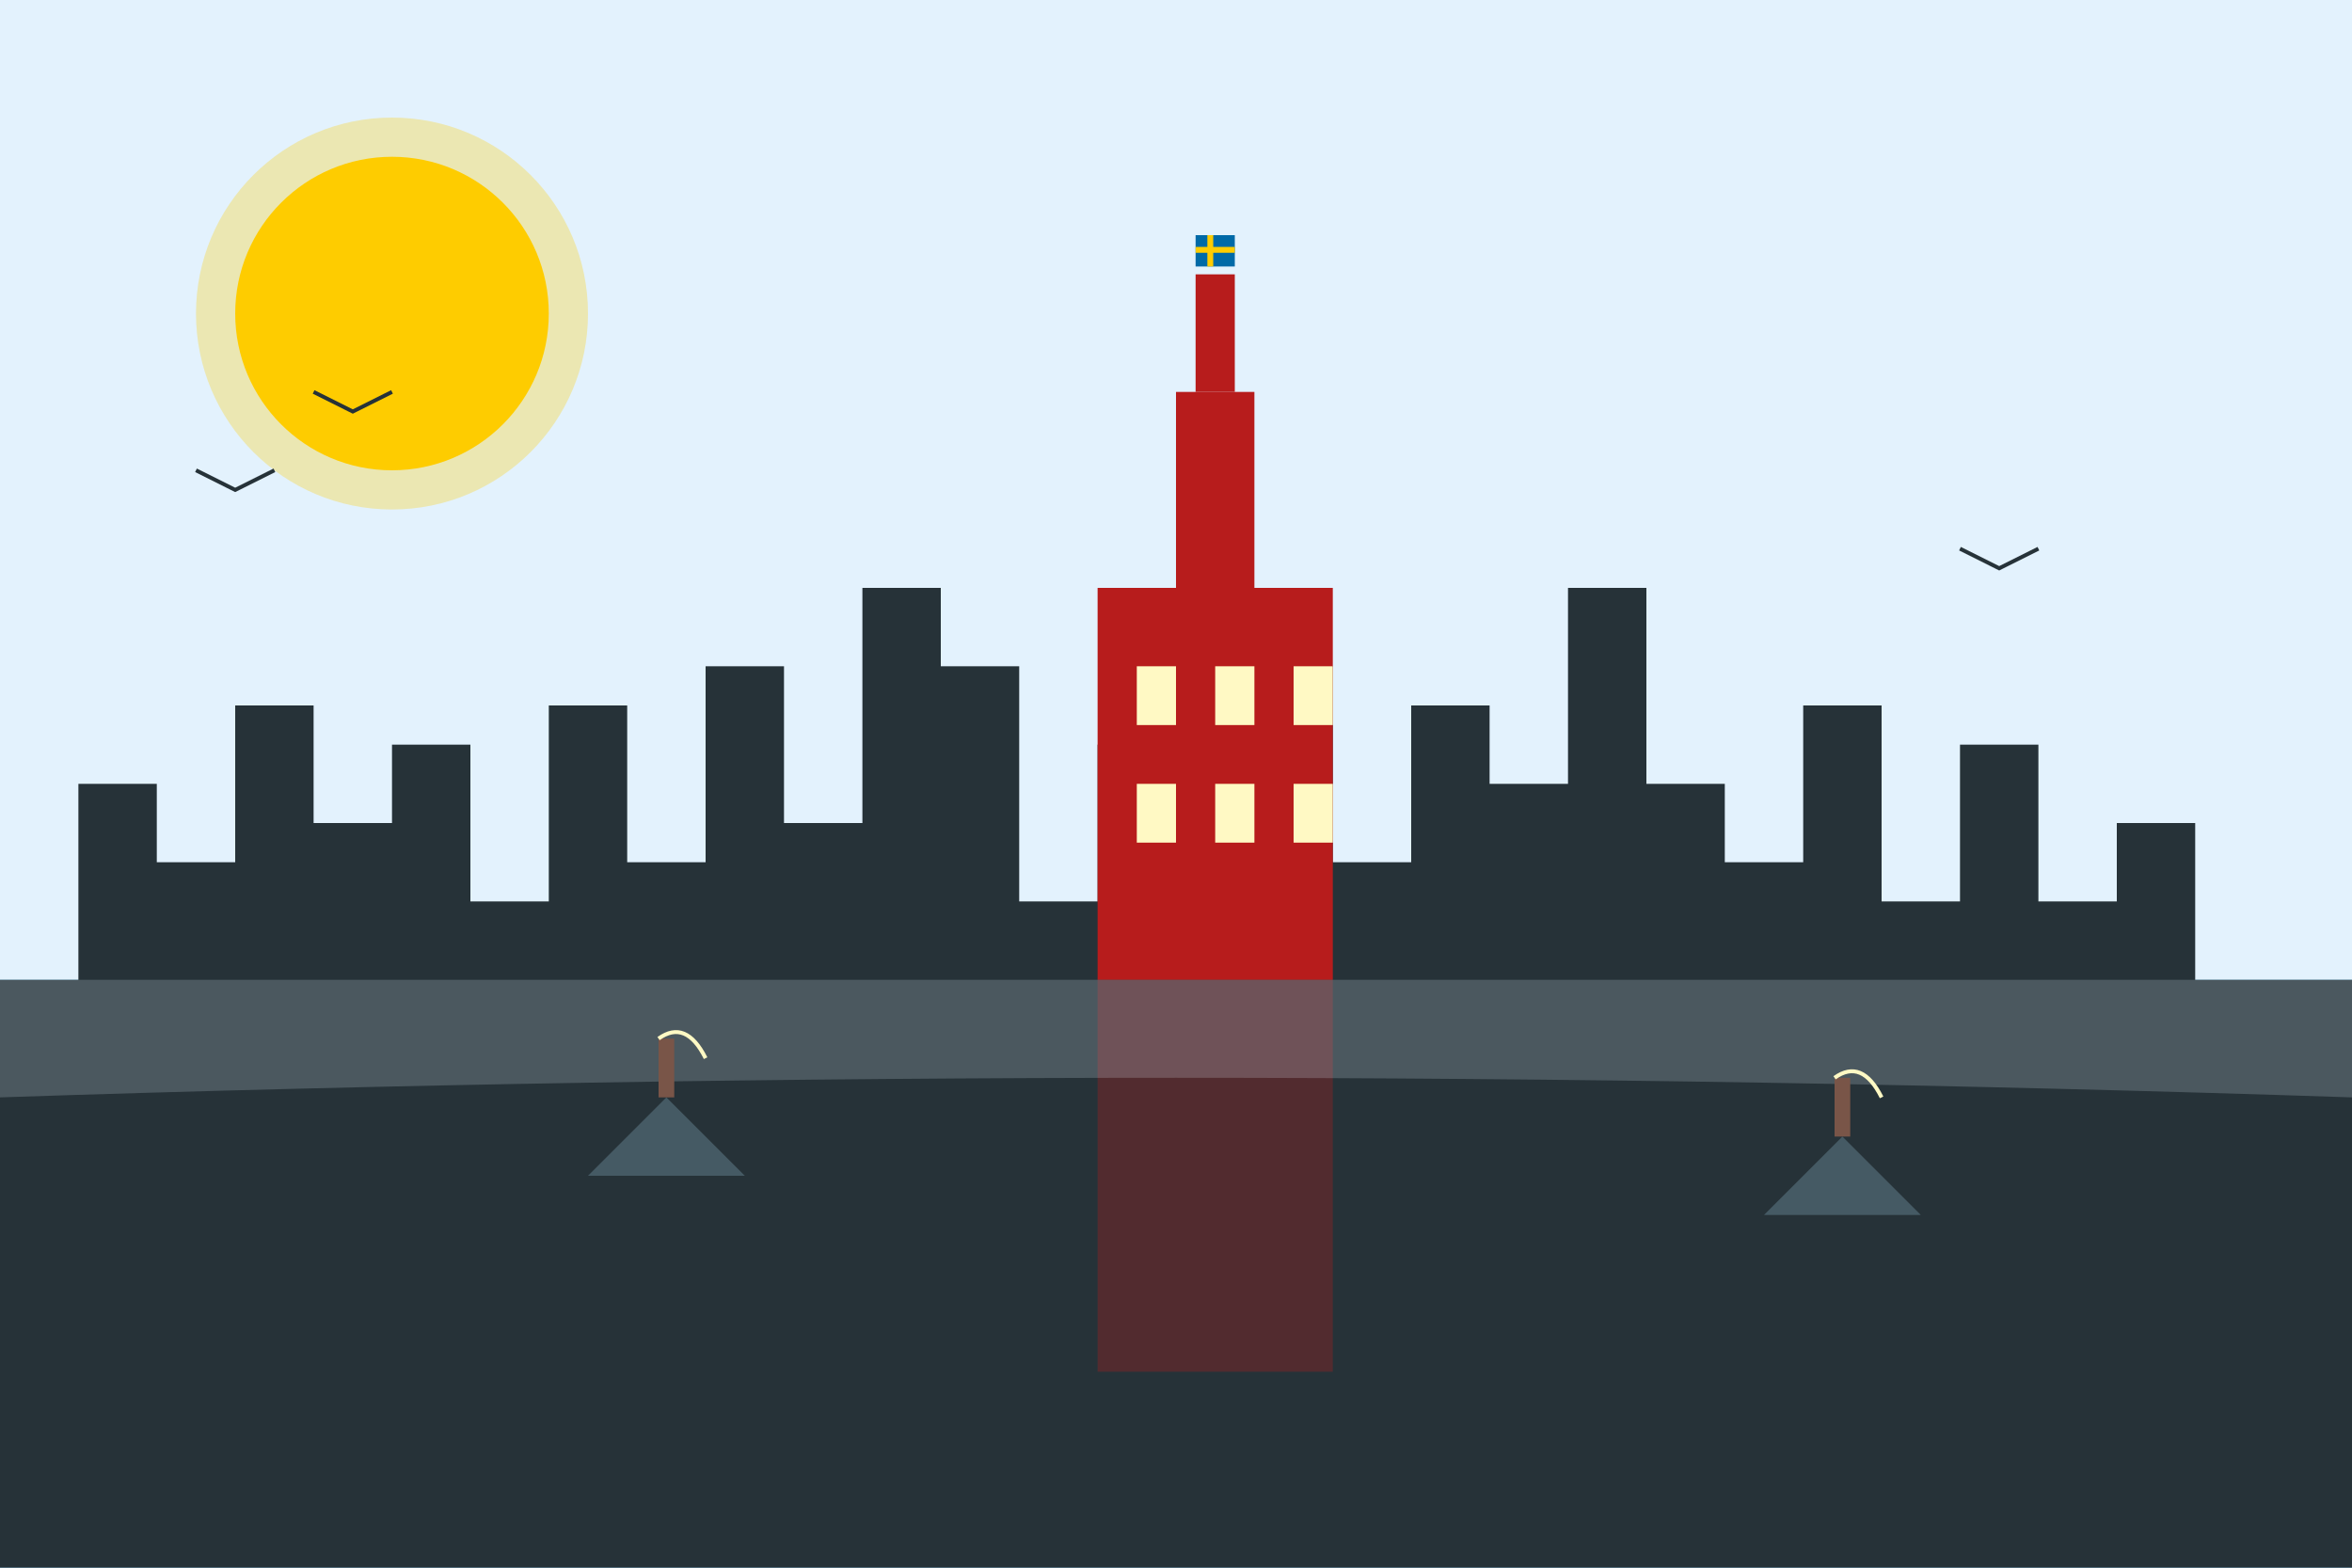
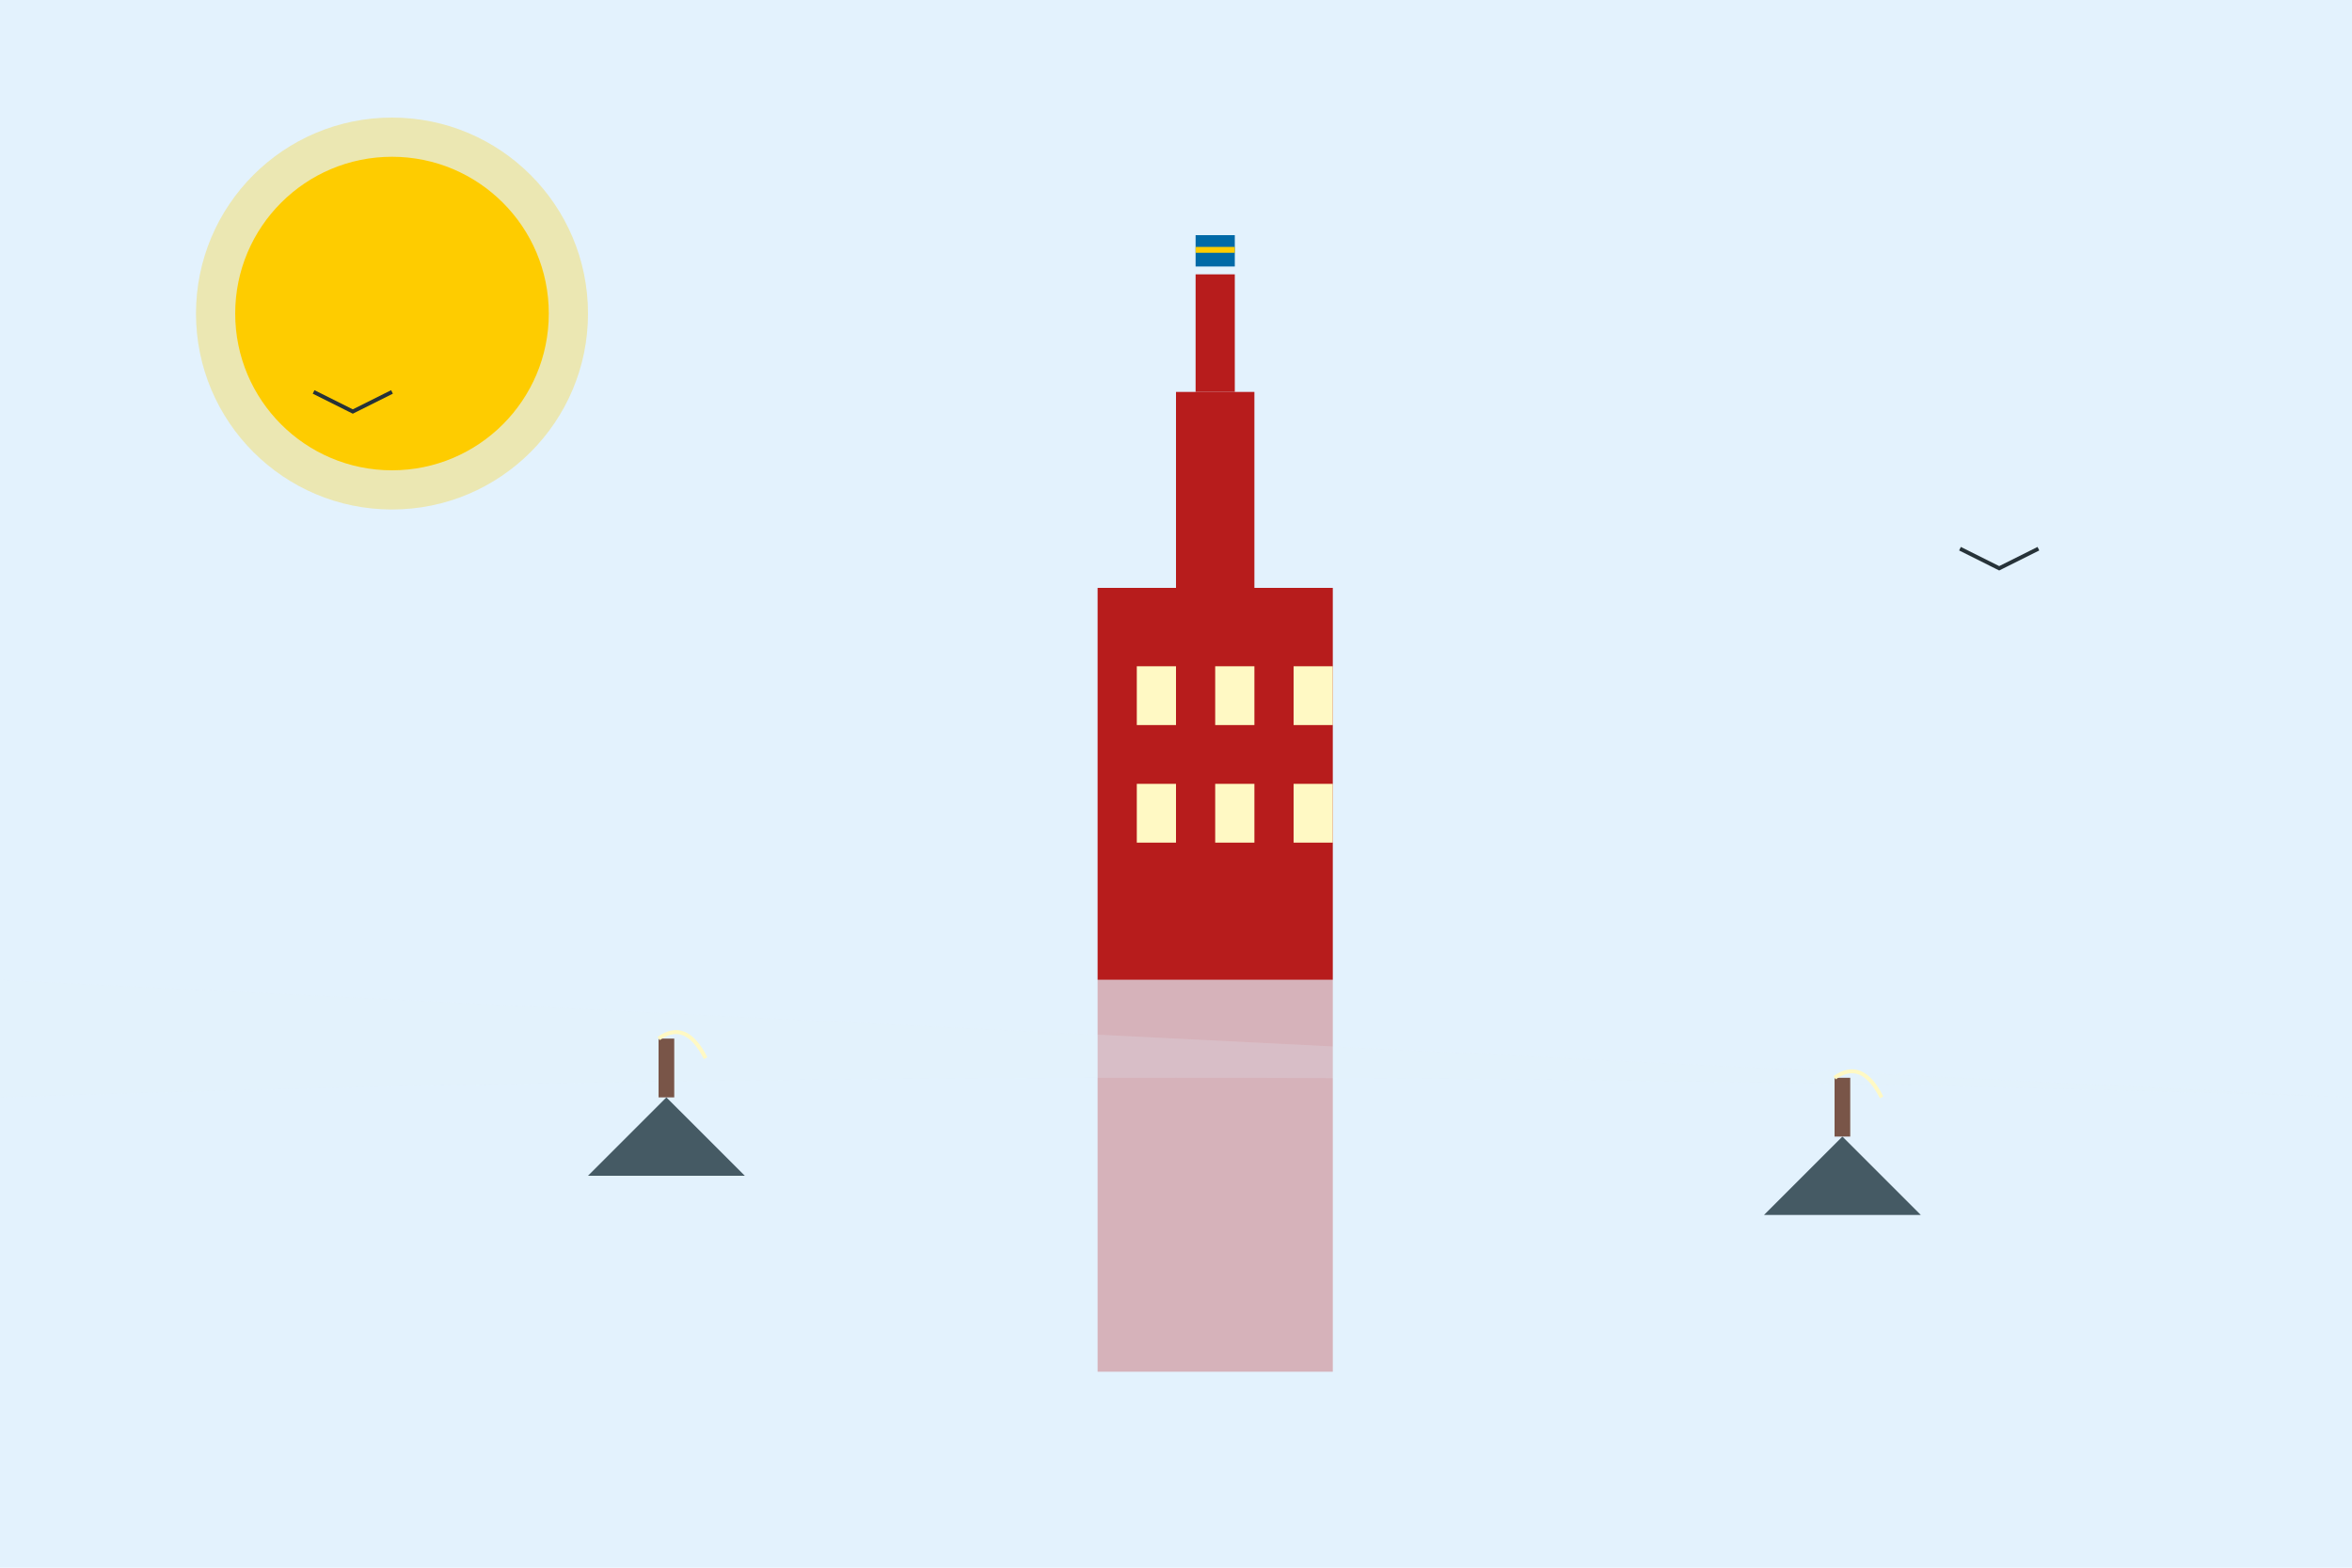
<svg xmlns="http://www.w3.org/2000/svg" width="600" height="400" viewBox="0 0 600 400">
  <rect width="600" height="400" fill="#E3F2FD" />
-   <rect x="0" y="250" width="600" height="150" fill="#81D4FA" />
  <circle cx="100" cy="80" r="40" fill="#FECC00" />
  <circle cx="100" cy="80" r="50" fill="#FECC00" opacity="0.3" />
-   <path d="M0,250 L20,250 L20,200 L40,200 L40,220 L60,220 L60,180 L80,180 L80,210 L100,210 L100,190 L120,190 L120,230 L140,230 L140,180 L160,180 L160,220 L180,220 L180,170 L200,170 L200,210 L220,210 L220,150 L240,150 L240,170 L260,170 L260,230 L280,230 L280,190 L300,190 L300,240 L320,240 L320,170 L340,170 L340,220 L360,220 L360,180 L380,180 L380,200 L400,200 L400,150 L420,150 L420,200 L440,200 L440,220 L460,220 L460,180 L480,180 L480,230 L500,230 L500,190 L520,190 L520,230 L540,230 L540,210 L560,210 L560,250 L580,250 L580,250 L600,250 L600,400 L0,400 Z" fill="#263238" />
  <rect x="280" y="150" width="60" height="100" fill="#B71C1C" />
  <rect x="300" y="100" width="20" height="50" fill="#B71C1C" />
  <rect x="305" y="70" width="10" height="30" fill="#B71C1C" />
  <rect x="290" y="170" width="10" height="15" fill="#FFF9C4" />
  <rect x="310" y="170" width="10" height="15" fill="#FFF9C4" />
  <rect x="330" y="170" width="10" height="15" fill="#FFF9C4" />
  <rect x="290" y="200" width="10" height="15" fill="#FFF9C4" />
  <rect x="310" y="200" width="10" height="15" fill="#FFF9C4" />
  <rect x="330" y="200" width="10" height="15" fill="#FFF9C4" />
  <rect x="305" y="60" width="10" height="8" fill="#006AA7" />
-   <rect x="308" y="60" width="1.5" height="8" fill="#FECC00" />
  <rect x="305" y="63" width="10" height="1.5" fill="#FECC00" />
  <path d="M280,250 L340,250 L340,350 L280,350 Z" fill="#B71C1C" opacity="0.3" />
-   <path d="M0,250 L600,250 L600,280 Q300,270 0,280 Z" fill="#E3F2FD" opacity="0.2" />
+   <path d="M0,250 L600,280 Q300,270 0,280 Z" fill="#E3F2FD" opacity="0.2" />
  <path d="M150,300 L170,280 L190,300 Z" fill="#455A64" />
  <rect x="168" y="265" width="4" height="15" fill="#795548" />
  <path d="M168,265 Q175,260 180,270" fill="none" stroke="#FFF9C4" stroke-width="1" />
  <path d="M450,310 L470,290 L490,310 Z" fill="#455A64" />
  <rect x="468" y="275" width="4" height="15" fill="#795548" />
  <path d="M468,275 Q475,270 480,280" fill="none" stroke="#FFF9C4" stroke-width="1" />
-   <path d="M50,120 L60,125 L70,120" fill="none" stroke="#263238" stroke-width="1" />
  <path d="M80,100 L90,105 L100,100" fill="none" stroke="#263238" stroke-width="1" />
  <path d="M500,140 L510,145 L520,140" fill="none" stroke="#263238" stroke-width="1" />
</svg>